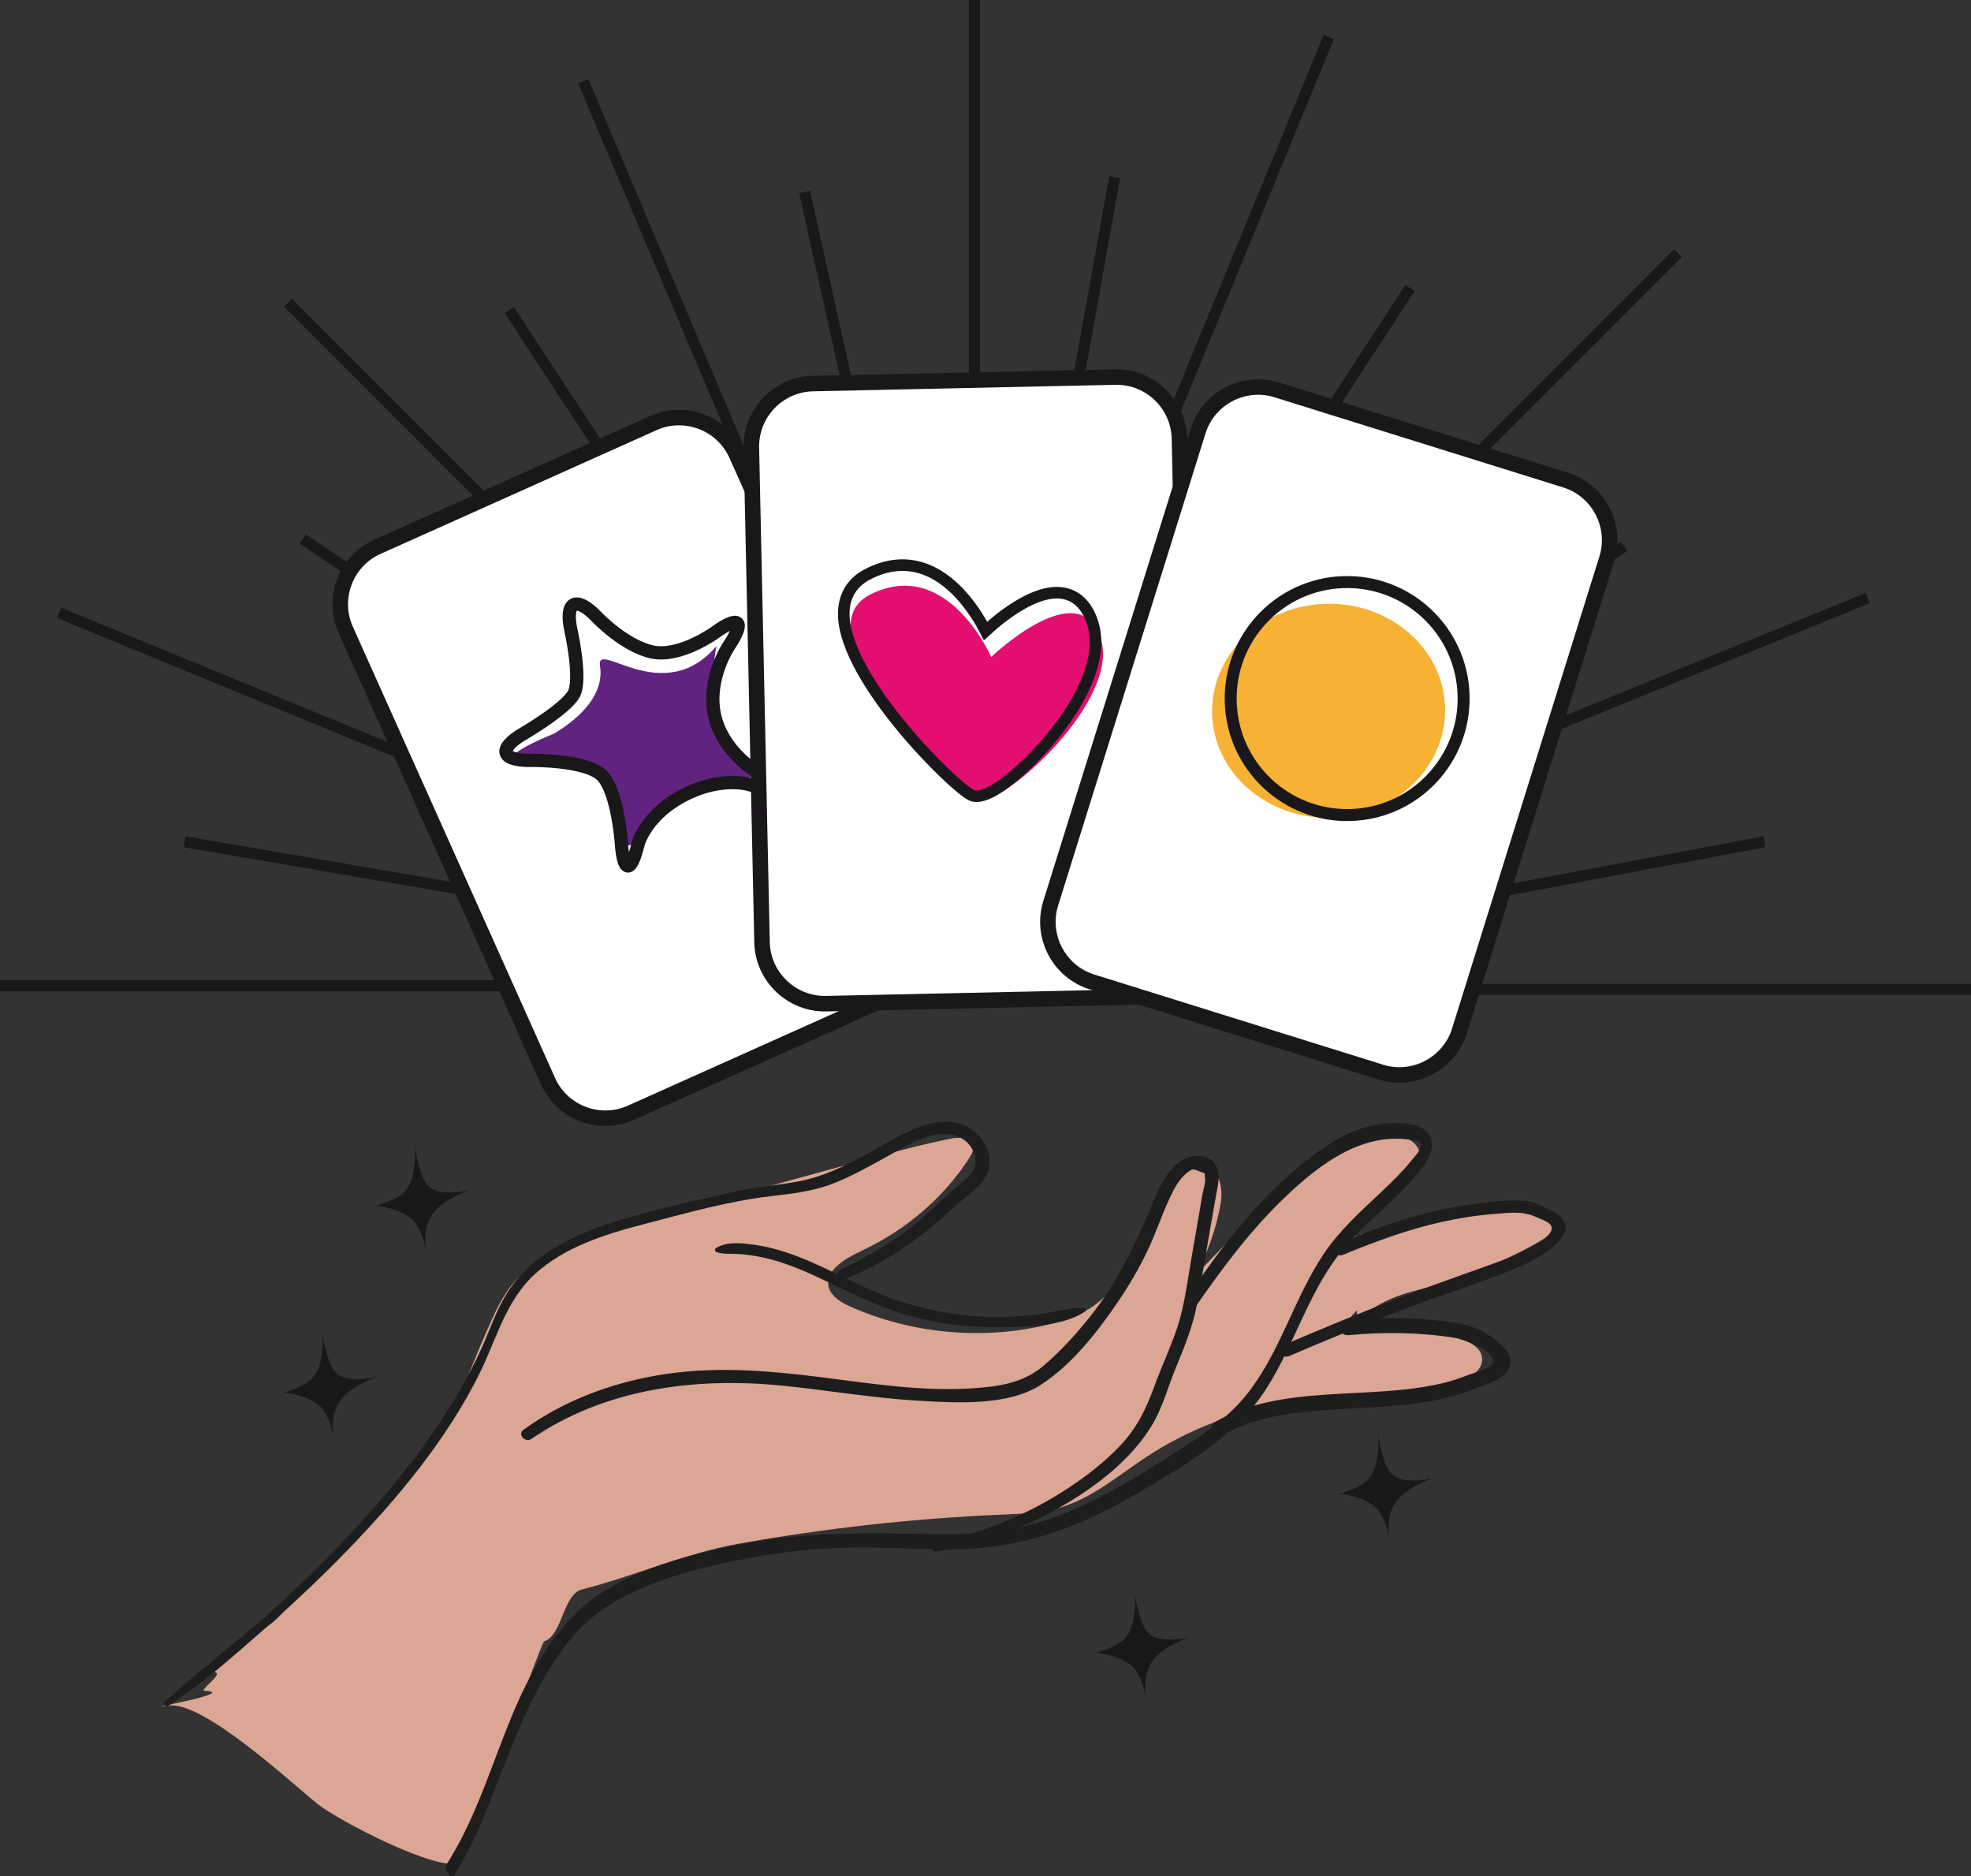
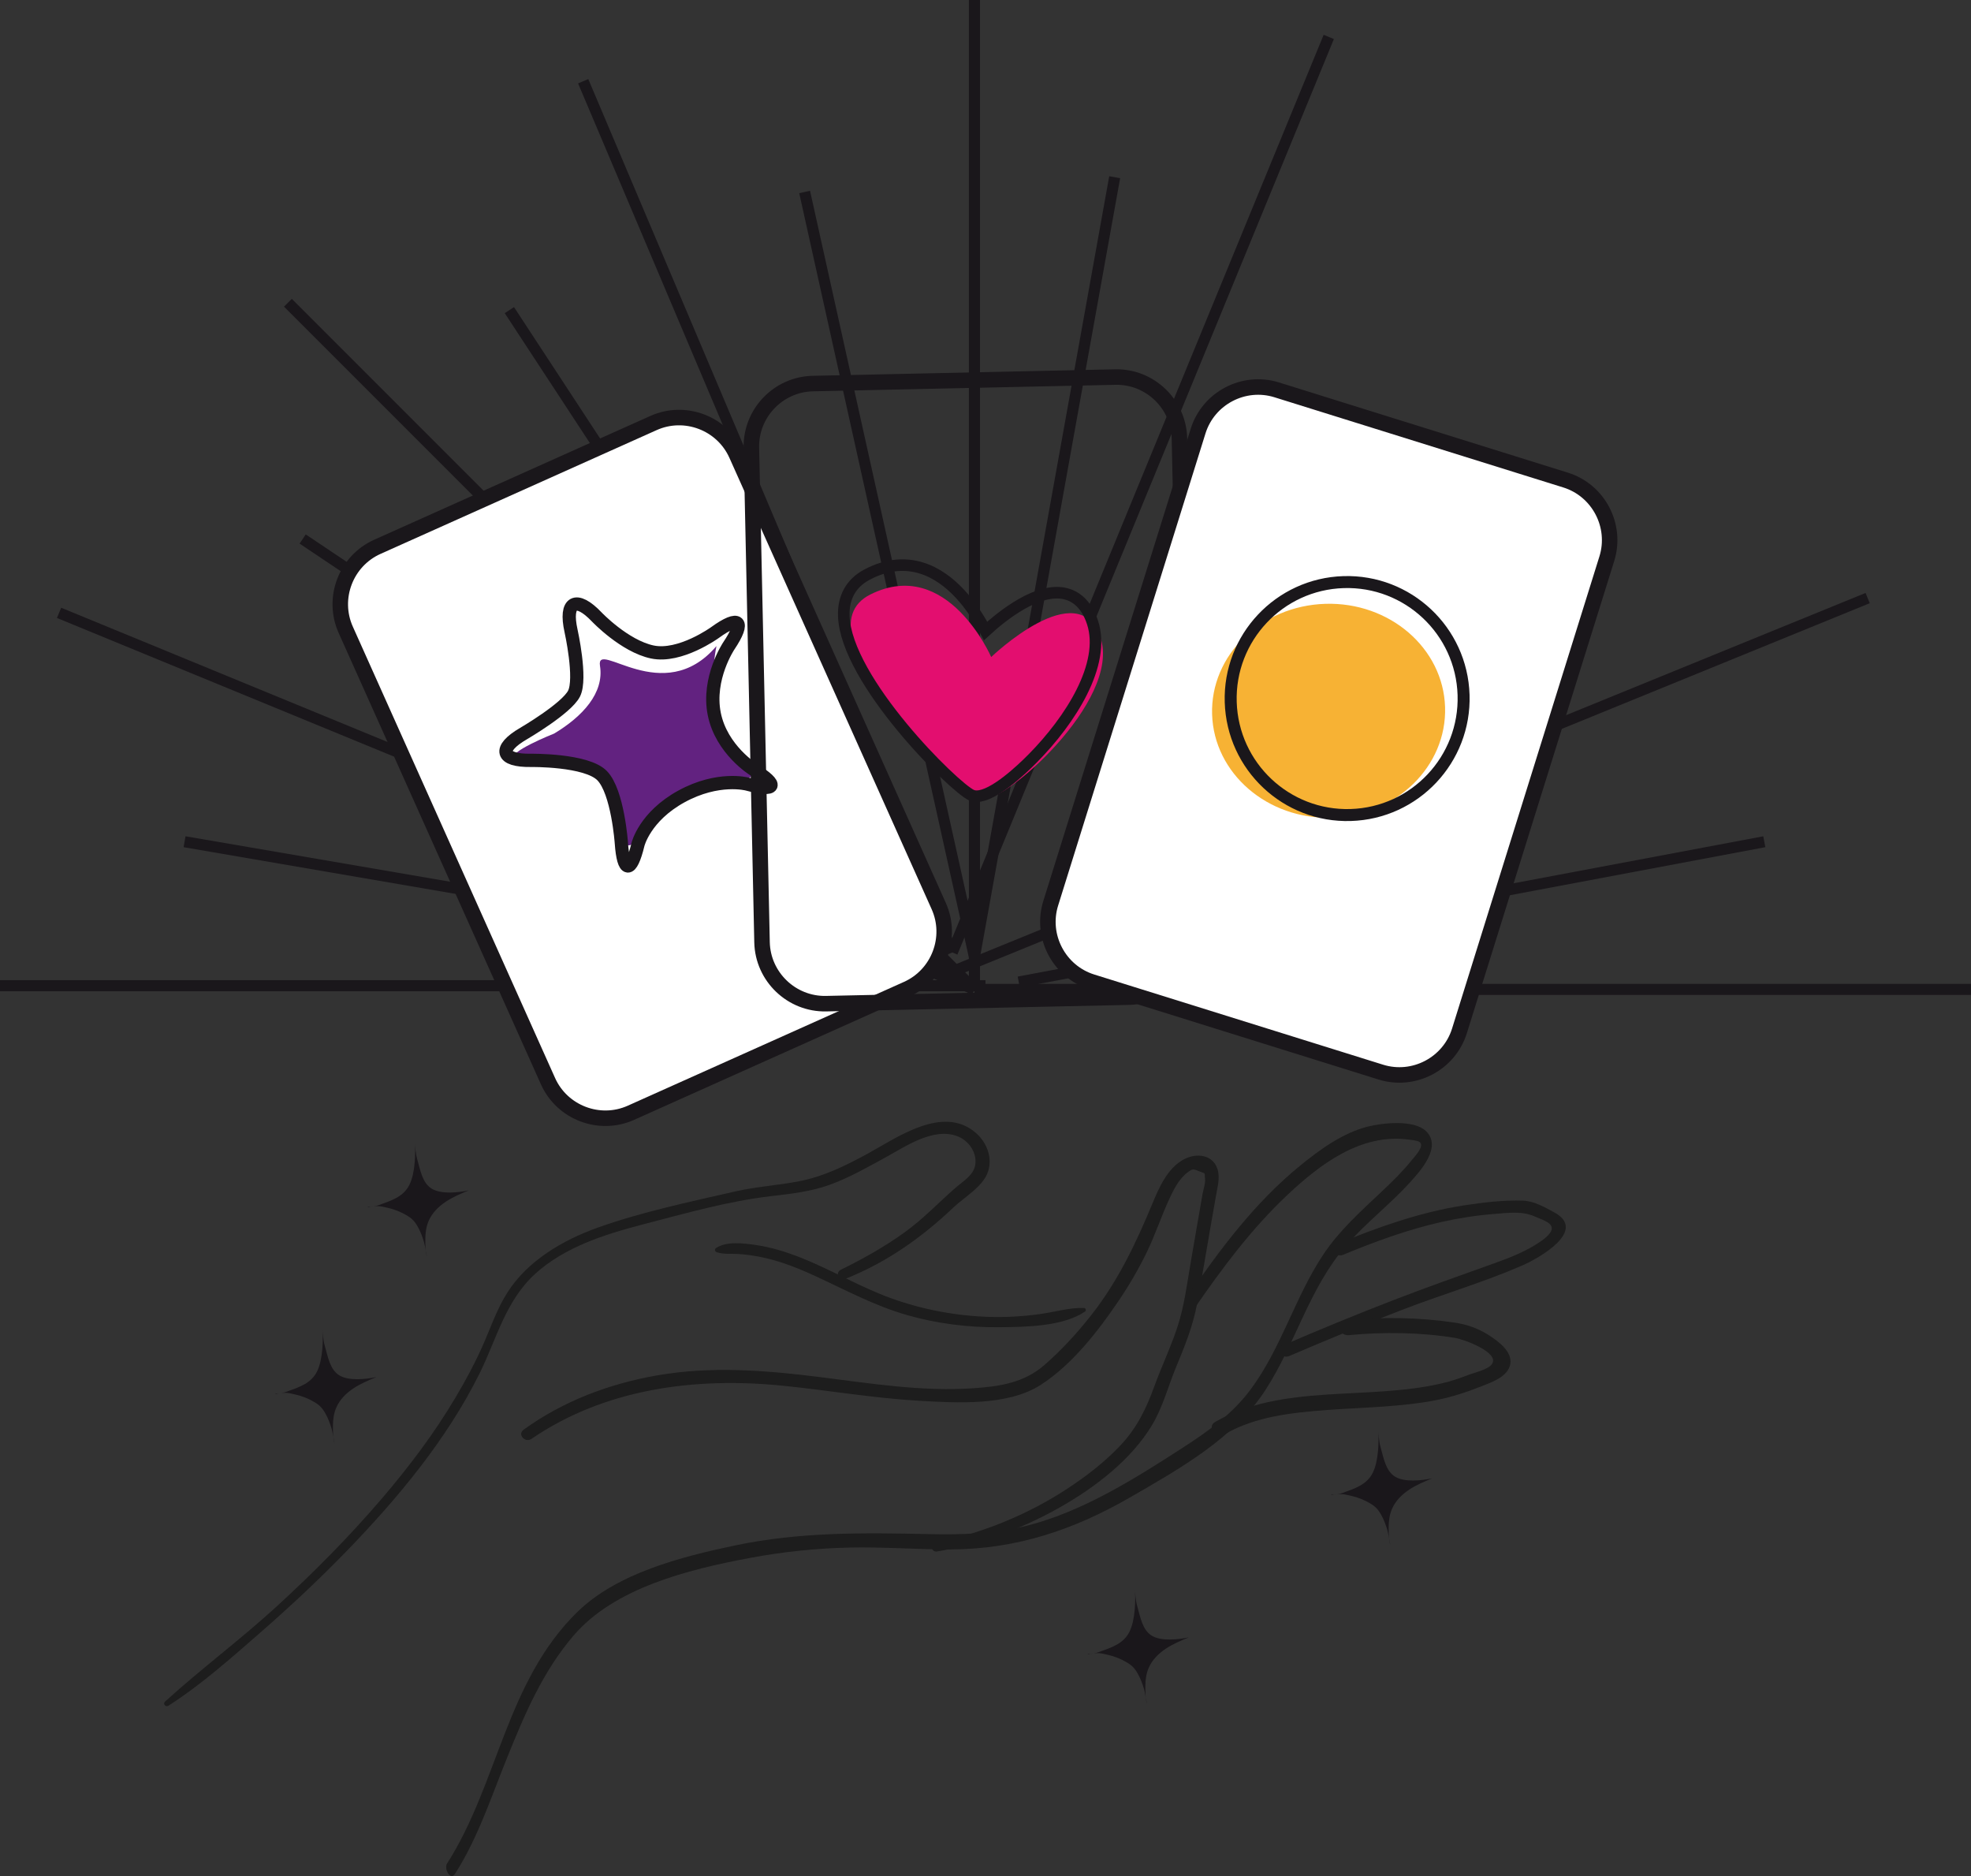
<svg xmlns="http://www.w3.org/2000/svg" version="1.1" id="Calque_1" x="0px" y="0px" width="200.221px" height="190.535px" viewBox="0 0 200.221 190.535" xml:space="preserve">
  <rect x="0" y="0" width="200.221" height="190.535" fill="#333333" stroke="none" />
  <line fill="none" stroke="#1A171B" stroke-width="1.125" x1="98.985" y1="100.486" x2="30.746" y2="54.743" />
-   <line fill="none" stroke="#1A171B" stroke-width="1.125" x1="101.985" y1="98.236" x2="164.976" y2="55.493" />
  <path fill="#1A171B" d="M37.338,122.562c0.404,0.035,0.81-0.051,1.191-0.188c1.27-0.457,2.458-0.834,3.06-2.042  c0.602-1.205,0.641-3.229,0.548-4.574c0.034,0.672,0.066,1.35,0.25,1.994c0.306,1.079,0.517,2.402,1.48,2.98  c0.958,0.576,2.662,0.399,3.761,0.162c-0.812,0.334-1.624,0.676-2.354,1.16c-0.725,0.484-1.374,1.129-1.724,1.93  c-0.253,0.58-0.339,1.213-0.344,1.84c-0.001,0.564-0.009,1.277,0.161,1.82c-0.072-0.299-0.207-1.209-0.292-1.485  c-0.16-0.548-0.363-1.085-0.644-1.582c-0.152-0.265-0.323-0.519-0.544-0.726c-0.165-0.16-0.359-0.291-0.558-0.41  c-0.599-0.354-1.248-0.614-1.929-0.768c-0.278-0.062-0.595-0.143-0.875-0.17c-0.354-0.035-0.76,0.066-1.111,0.102" />
  <path fill="#1A171B" d="M110.481,167.958c0.404,0.035,0.812-0.052,1.191-0.188c1.27-0.457,2.459-0.834,3.061-2.043  c0.603-1.205,0.641-3.229,0.547-4.574c0.035,0.672,0.066,1.35,0.25,1.994c0.308,1.08,0.519,2.403,1.48,2.981  c0.958,0.575,2.663,0.399,3.762,0.162c-0.812,0.334-1.623,0.675-2.354,1.159c-0.726,0.484-1.374,1.13-1.724,1.931  c-0.254,0.579-0.34,1.214-0.344,1.839c-0.002,0.566-0.01,1.279,0.16,1.82c-0.072-0.299-0.207-1.209-0.291-1.484  c-0.16-0.548-0.364-1.086-0.643-1.582c-0.153-0.265-0.324-0.519-0.545-0.726c-0.165-0.16-0.359-0.292-0.56-0.409  c-0.598-0.355-1.248-0.615-1.928-0.77c-0.279-0.061-0.594-0.143-0.875-0.17c-0.354-0.035-0.76,0.067-1.111,0.103" />
  <path fill="#1A171B" d="M27.953,141.521c0.403,0.035,0.81-0.051,1.191-0.188c1.27-0.457,2.458-0.834,3.06-2.042  c0.602-1.205,0.64-3.229,0.548-4.573c0.034,0.67,0.064,1.348,0.249,1.993c0.307,1.078,0.518,2.403,1.48,2.979  c0.958,0.576,2.663,0.4,3.762,0.164c-0.812,0.334-1.624,0.674-2.354,1.158c-0.725,0.485-1.375,1.131-1.724,1.932  c-0.253,0.578-0.339,1.213-0.345,1.839c-0.001,0.565-0.009,1.278,0.161,1.819c-0.071-0.299-0.207-1.209-0.292-1.484  c-0.16-0.547-0.362-1.085-0.643-1.583c-0.153-0.265-0.323-0.519-0.545-0.724c-0.165-0.16-0.359-0.293-0.559-0.41  c-0.597-0.355-1.248-0.616-1.928-0.768c-0.279-0.062-0.594-0.145-0.874-0.171c-0.354-0.034-0.76,0.067-1.112,0.101" />
  <path fill="#1A171B" d="M135.2,151.809c0.403,0.035,0.809-0.053,1.19-0.188c1.27-0.457,2.459-0.834,3.06-2.042  c0.603-1.205,0.641-3.229,0.549-4.574c0.033,0.67,0.065,1.348,0.249,1.993c0.307,1.079,0.518,2.403,1.48,2.981  c0.957,0.576,2.662,0.399,3.762,0.162c-0.812,0.334-1.624,0.674-2.354,1.158c-0.726,0.486-1.375,1.131-1.725,1.932  c-0.254,0.58-0.34,1.213-0.345,1.84c0,0.564-0.008,1.277,0.16,1.82c-0.069-0.3-0.205-1.211-0.291-1.486  c-0.16-0.547-0.362-1.084-0.643-1.582c-0.152-0.264-0.322-0.518-0.545-0.725c-0.164-0.16-0.358-0.291-0.558-0.41  c-0.598-0.354-1.248-0.615-1.928-0.768c-0.279-0.062-0.596-0.143-0.875-0.17c-0.354-0.035-0.76,0.066-1.111,0.102" />
  <g>
-     <path fill="#DBA694" d="M157.146,123.452c-0.488-0.245-1.061-0.293-1.613-0.322c-3.747-0.204-7.516,0.121-11.143,0.942   c-1.082,0.244-2.163,0.664-3.248,1c-0.979,0.09-1.955,0.18-2.93,0.271l-0.012,0.235c-0.74-0.011-1.489-0.093-2.213-0.063   c2.17-1.979,4.481-3.841,6.713-5.764c0.758-0.652,1.575-1.423,1.553-2.389c-0.027-1.075-1.176-1.926-2.336-2.072   c-1.158-0.146-2.306,0.245-3.361,0.691c-6.928,2.92-12.152,8.336-17.165,13.605c1.272-2.293,2.156-4.773,2.604-7.328   c0.266-1.505-0.072-3.592-1.722-3.785c-0.721-0.086-1.407,0.275-1.972,0.691c-4.496,3.312-4.544,10.061-9.055,13.355   c-1.434,1.045-3.195,1.637-4.977,2.057c-6.504,1.533-13.629,0.879-19.752-1.816c-0.975-0.429-2.019-1.006-2.308-1.965   c-0.52-1.727,1.63-2.972,3.342-3.775c4.498-2.105,8.318-5.396,10.896-9.385c0.28-0.443,0.561-0.978,0.336-1.453   c-0.339-0.715-1.434-0.689-2.246-0.527c-2.982,0.599-5.907,1.396-8.825,2.193c-4.587,1.252-9.174,2.506-13.758,3.758   c-4.986,1.363-9.983,2.729-14.792,4.529c-2.534,0.95-5.095,2.071-6.842,4c-1.34,1.477-2.103,3.312-2.899,5.094   c-1.625,3.642-3.252,8.524-5.501,11.797c-2.11,3.08-5.505,6.142-8.167,8.927c-2.089,2.183-3.752,3.812-5.532,6.022   c-0.837,1.037-1.594,2.061-2.644,2.901c-0.838,0.672-3.512,1.838-3.763,2.837c-0.213,0.863-2.634,1.664-1.835,2.18   c0.448,0.291-1.727,1.799-1.218,1.824c3.787,0.195-7.428,2.061-3.634,1.506c3.523-0.514,12.634,7.994,15.134,9.994   c2.036,1.629,12.025,6.883,14.5,6c0.3-0.105,8.2-22.396,8.5-22.5c1.898-0.646,1.911-4.797,3.865-5.293   c5.305-1.346,10.427-3.656,15.837-4.629c8.851-1.588,17.84-2.583,26.876-2.971c1.839-0.079,3.7-0.135,5.462-0.6   c3.535-0.935,6.279-3.377,9.266-5.328c4.27-2.795,9.249-4.676,14.445-5.457c5.588-0.836,11.438-0.43,16.826-2.004   c1.318-0.387,2.82-1.201,2.721-2.481c-0.106-1.386-1.942-1.991-3.426-2.255c-3.084-0.549-6.168-1.098-9.25-1.646   c1.185-1.029,2.58-1.855,4.098-2.416c1.063-0.394,2.179-0.654,3.277-0.953c4.117-1.123,8.049-2.779,11.646-4.908   c0.449-0.266,0.935-0.59,1.02-1.078C158.017,124.197,157.633,123.699,157.146,123.452 M137.114,133.919   c0.226-0.312,0.474-0.597,0.738-0.858l-0.047,0.982C137.577,134.004,137.349,133.961,137.114,133.919" />
    <path fill="#1D1D1D" d="M17.127,173.225c3.361-2.16,6.367-4.843,9.336-7.434c3.007-2.623,5.917-5.344,8.68-8.188   c5.277-5.435,10.239-11.408,13.56-18.086c1.731-3.48,2.637-7.4,5.681-10.16c2.986-2.705,7.012-3.985,10.976-5.016   c4.26-1.109,8.603-2.352,13.016-2.865c2.009-0.231,4.031-0.467,5.926-1.15c1.979-0.725,3.816-1.773,5.64-2.771   c1.978-1.08,4.849-3.086,7.297-2.164c1.24,0.469,2.037,1.746,1.824,2.953c-0.184,1.041-1.278,1.654-2.045,2.331   c-1.724,1.517-3.265,3.146-5.149,4.503c-2.009,1.444-4.208,2.676-6.459,3.783c-0.607,0.301-0.191,1.18,0.46,0.924   c4.214-1.676,7.794-4.223,10.967-7.238c1.171-1.111,3.058-2.141,3.55-3.711c0.43-1.371-0.127-2.89-1.25-3.869   c-3.334-2.918-8.051,0.496-11,2.104c-2.198,1.197-4.421,2.308-6.952,2.798c-2.146,0.416-4.354,0.549-6.488,1.035   c-4.654,1.066-9.504,2.078-13.973,3.674c-3.633,1.297-7.115,3.393-9.136,6.526c-1.123,1.735-1.754,3.673-2.583,5.532   c-0.795,1.787-1.733,3.515-2.738,5.209c-2.139,3.609-4.697,7-7.456,10.228c-3.3,3.856-6.902,7.497-10.679,10.956   c-3.662,3.359-7.693,6.348-11.363,9.684C16.508,173.048,16.822,173.422,17.127,173.225" />
    <path fill="#1D1D1D" d="M72.795,127.17c0.701,0.234,1.335,0.143,2.071,0.182c0.848,0.039,1.699,0.168,2.533,0.338   c1.884,0.392,3.67,1.108,5.397,1.899c3.11,1.429,6.083,3.052,9.421,3.994c3.002,0.851,6.135,1.241,9.258,1.212   c2.707-0.025,6.492-0.062,8.75-1.594c0.147-0.1,0.074-0.355-0.117-0.363c-1.442-0.045-2.92,0.4-4.342,0.604   c-1.697,0.24-3.424,0.354-5.149,0.308c-3.418-0.093-6.826-0.724-10.027-1.872c-3.196-1.146-6.083-2.893-9.227-4.139   c-1.473-0.584-3.021-1.07-4.603-1.297c-1.262-0.182-2.96-0.398-4.033,0.318C72.57,126.865,72.619,127.109,72.795,127.17" />
    <path fill="#1D1D1D" d="M95.192,157.57c4.392-0.735,8.623-2.305,12.404-4.44c3.656-2.062,7.285-4.856,9.4-8.34   c1.125-1.853,1.662-3.981,2.481-5.961c0.871-2.088,1.709-4.175,2.122-6.396c0.475-2.488,0.874-4.992,1.312-7.49   c0.206-1.164,0.411-2.33,0.612-3.496c0.153-0.881,0.444-1.875,0.136-2.766c-0.489-1.418-2.113-1.604-3.358-0.955   c-1.677,0.873-2.539,2.84-3.195,4.418c-1.696,4.082-3.5,7.936-6.302,11.487c-1.418,1.792-2.995,3.519-4.749,5.038   c-2.039,1.76-4.477,2.145-7.199,2.327c-5.225,0.353-10.445-0.495-15.621-1.144c-5.497-0.688-11.011-1.119-16.472-0.166   c-4.959,0.863-9.627,2.656-13.584,5.527c-0.64,0.465,0.156,1.364,0.811,0.922c7.373-5.043,16.486-6.31,25.529-5.398   c4.601,0.462,9.165,1.257,13.787,1.525c3.903,0.227,9.082,0.541,12.416-1.611c3.229-2.084,5.859-5.504,7.92-8.549   c1.061-1.561,2.004-3.189,2.827-4.871c0.866-1.767,1.464-3.623,2.286-5.403c0.447-0.974,1.018-2.144,1.953-2.81   c0.473-0.332,0.494-0.299,1.1-0.068c0.761,0.297,0.521,0.143,0.601,0.701c0.07,0.494-0.175,1.176-0.257,1.646   c-0.389,2.25-0.776,4.496-1.167,6.745c-0.396,2.278-0.67,4.612-1.406,6.817c-0.664,2.002-1.582,3.918-2.302,5.9   c-0.827,2.274-1.757,4.234-3.48,6.061c-1.562,1.654-3.422,3.095-5.358,4.363c-4.067,2.672-8.535,4.461-13.4,5.541   C94.467,156.857,94.603,157.672,95.192,157.57" />
    <path fill="#1D1D1D" d="M121.257,132.999c2.832-4.119,5.848-8.19,9.564-11.679c3.192-2.995,7.409-6.274,12.344-5.573   c0.276,0.038,0.924,0.088,1.106,0.299c0.383,0.438-0.553,1.401-0.889,1.815c-0.91,1.135-1.966,2.164-3.037,3.17   c-2.124,2-4.281,3.933-5.887,6.334c-2.937,4.396-4.283,9.578-7.479,13.836c-1.808,2.406-4.237,4.162-6.817,5.824   c-2.435,1.57-4.886,3.136-7.456,4.517c-2.765,1.487-5.687,2.776-8.811,3.513c-3.11,0.734-6.324,0.825-9.528,0.754   c-6.673-0.152-13.114-0.224-19.643,1.139c-5.562,1.162-12.054,2.844-16.065,6.757c-7.241,7.067-8.054,17.44-13.251,25.571   c-0.317,0.498,0.33,1.799,0.826,1.016c2.325-3.641,3.689-7.855,5.291-11.803c1.763-4.358,3.579-8.674,6.723-12.359   c4.136-4.84,11.571-6.71,17.894-7.895c3.343-0.631,6.754-0.988,10.175-1.062c3.438-0.074,6.875,0.202,10.312,0.188   c6.718-0.029,12.528-2.039,18.134-5.264c5.109-2.941,10.619-6.05,13.779-10.914c3.072-4.738,4.438-10.351,8.217-14.697   c1.967-2.268,4.41-4.135,6.43-6.354c1.087-1.194,3.358-3.661,1.642-5.276c-1.23-1.16-4.375-0.812-5.861-0.443   c-2.578,0.637-4.963,2.393-6.912,3.984c-4.625,3.773-8.17,8.551-11.461,13.334C120.278,132.188,120.831,133.618,121.257,132.999" />
    <path fill="#1D1D1D" d="M136.438,127.439c3.246-1.342,6.562-2.565,10.035-3.342c1.767-0.391,3.562-0.672,5.375-0.811   c1.435-0.111,2.785-0.311,4.112,0.283c0.435,0.197,1.066,0.396,1.425,0.703c0.664,0.572-0.16,1.283-0.713,1.688   c-1.473,1.077-3.263,1.766-5.006,2.387c-3.354,1.199-6.719,2.385-10.038,3.666c-3.82,1.467-7.6,3.037-11.354,4.646   c-0.771,0.328-0.085,1.395,0.685,1.064c3.865-1.656,7.752-3.271,11.692-4.779c3.941-1.51,8.072-2.719,11.935-4.399   c1.725-0.749,6.731-3.551,3.297-5.417c-0.924-0.502-2.062-1.152-3.154-1.189c-1.977-0.066-4.028,0.177-5.975,0.476   c-4.539,0.698-8.828,2.237-13,3.959C134.978,126.693,135.667,127.756,136.438,127.439" />
    <path fill="#1D1D1D" d="M137.018,135.6c3.502-0.338,7.293-0.293,10.782,0.279c0.983,0.164,4.559,1.494,3.758,2.662   c-0.381,0.561-1.8,0.863-2.439,1.115c-0.881,0.344-1.766,0.637-2.69,0.85c-7.523,1.745-16.172-0.016-22.995,3.912   c-0.905,0.521,0.165,1.719,1.054,1.203c3.058-1.76,6.808-2.16,10.355-2.422c3.716-0.271,7.494-0.293,11.148-1.02   c1.575-0.316,3.051-0.813,4.53-1.396c1.115-0.438,2.688-0.998,2.902-2.261c0.208-1.244-1.185-2.274-2.166-2.908   c-1.123-0.723-2.252-1.109-3.586-1.303c-3.56-0.523-7.375-0.574-10.937-0.23C135.672,134.186,135.954,135.702,137.018,135.6" />
  </g>
  <g>
    <line fill="none" stroke="#1A171B" stroke-width="1.125" x1="98.985" y1="100.486" x2="98.985" y2="0" />
    <line fill="none" stroke="#1A171B" stroke-width="1.125" x1="98.985" y1="100.486" x2="200.221" y2="100.486" />
    <line fill="none" stroke="#1A171B" stroke-width="1.125" x1="100.11" y1="100.111" x2="0" y2="100.111" />
    <line fill="none" stroke="#1A171B" stroke-width="1.125" x1="98.985" y1="100.486" x2="29.246" y2="30.747" />
-     <line fill="none" stroke="#1A171B" stroke-width="1.125" x1="98.985" y1="97.193" x2="170.454" y2="25.725" />
    <line fill="none" stroke="#1A171B" stroke-width="1.125" x1="96.736" y1="96.736" x2="134.981" y2="3.75" />
    <line fill="none" stroke="#1A171B" stroke-width="1.125" x1="96.736" y1="96.736" x2="59.241" y2="8.25" />
    <line fill="none" stroke="#1A171B" stroke-width="1.125" x1="95.985" y1="98.986" x2="189.723" y2="60.742" />
    <line fill="none" stroke="#1A171B" stroke-width="1.125" x1="98.985" y1="100.486" x2="5.999" y2="62.242" />
    <line fill="none" stroke="#1A171B" stroke-width="1.125" x1="92.986" y1="98.236" x2="18.747" y2="85.488" />
    <line fill="none" stroke="#1A171B" stroke-width="1.125" x1="98.985" y1="97.193" x2="81.738" y2="19.498" />
    <line fill="none" stroke="#1A171B" stroke-width="1.125" x1="95.985" y1="98.986" x2="51.743" y2="31.496" />
    <line fill="none" stroke="#1A171B" stroke-width="1.125" x1="98.985" y1="97.193" x2="113.233" y2="17.998" />
-     <line fill="none" stroke="#1A171B" stroke-width="1.125" x1="98.985" y1="97.193" x2="143.229" y2="29.246" />
    <line fill="none" stroke="#1A171B" stroke-width="1.125" x1="103.485" y1="99.736" x2="179.224" y2="85.488" />
  </g>
  <g>
    <g>
      <g>
        <path fill="#FFFFFF" d="M95.358,92.017c1.436,3.201-0.01,6.995-3.211,8.426l-28.052,12.572c-3.201,1.436-6.993-0.01-8.428-3.211     L35.122,63.963c-1.436-3.201,0.01-6.993,3.211-8.427l28.053-12.573c3.201-1.434,6.993,0.011,8.427,3.211L95.358,92.017z" />
        <path fill="none" stroke="#1A171B" stroke-width="1.575" d="M95.358,92.017c1.436,3.201-0.01,6.995-3.211,8.426l-28.052,12.572     c-3.201,1.436-6.993-0.01-8.428-3.211L35.122,63.963c-1.436-3.201,0.01-6.993,3.211-8.427l28.053-12.573     c3.201-1.434,6.993,0.011,8.427,3.211L95.358,92.017z" />
      </g>
      <path fill="#622280" d="M56.295,74.5c2.875-1.725,5.092-4.111,4.654-6.872c-0.438-2.757,6.419,4.353,11.831-2.012    c-0.957,4.773,0.375,10.598,2.502,12.024c2.125,1.426,0.409,1.555-0.248,1.551c-0.659-0.002-4.604-0.49-7.362,2.767    c-2.757,3.258-3.885,4.744-4.178,3.406c-0.289-1.34-0.7-5.711-1.813-6.678c-1.114-0.968-8.62-0.938-9.459-1.591    C51.382,76.444,56.295,74.5,56.295,74.5z" />
      <g>
        <path fill="none" stroke="#1A171B" stroke-width="1.348" d="M58.009,64.072c-0.665-2.986,0.516-3.616,2.625-1.399     c0,0,2.799,2.942,5.623,3.542c2.822,0.601,6.375-1.974,6.375-1.974c2.477-1.795,3.109-1.185,1.404,1.355     c0,0-2.204,3.284-1.479,6.913c0.728,3.632,3.991,5.646,3.991,5.646c2.603,1.607,2.315,2.271-0.638,1.477     c0,0-2.947-0.793-6.687,1.256c-3.733,2.046-4.415,4.872-4.415,4.872c-0.716,2.974-1.476,2.911-1.688-0.141     c0,0-0.362-5.198-1.95-6.836c-1.588-1.638-7.236-1.558-7.236-1.558c-3.059,0.043-3.397-1.181-0.755-2.72     c0,0,4.364-2.541,5.135-4.063C59.088,68.917,58.009,64.072,58.009,64.072z" />
      </g>
      <g>
-         <path fill="#FFFFFF" d="M120.894,94.76c0.074,3.505-2.731,6.437-6.238,6.513l-30.733,0.662c-3.506,0.076-6.438-2.731-6.513-6.239     l-1.082-50.226c-0.075-3.506,2.731-6.437,6.237-6.513l30.733-0.662c3.507-0.076,6.438,2.732,6.514,6.238L120.894,94.76z" />
        <path fill="none" stroke="#1A171B" stroke-width="1.575" d="M120.894,94.76c0.074,3.505-2.731,6.437-6.238,6.513l-30.733,0.662     c-3.506,0.076-6.438-2.731-6.513-6.239l-1.082-50.226c-0.075-3.506,2.731-6.437,6.237-6.513l30.733-0.662     c3.507-0.076,6.438,2.732,6.514,6.238L120.894,94.76z" />
      </g>
      <g>
        <path fill="#E30E6F" d="M100.69,66.729c0,0-4.446-10.241-12.258-6.362c-7.812,3.882,9.435,19.938,11.336,20.73     c1.906,0.792,14.247-9.914,12.005-16.387C109.536,58.235,100.69,66.729,100.69,66.729" />
        <path fill="none" stroke="#1A171B" stroke-width="1.175" d="M99.234,80.865c1.692-0.02,4.458-2.613,5.657-3.826     c3.847-3.89,7.469-9.553,6.1-13.794c-0.649-2.015-1.827-2.71-2.701-2.935c-2.817-0.733-6.495,2.236-8.169,3.771     c-0.896-1.737-2.933-5.002-6.022-6.218c-1.946-0.762-3.976-0.595-6.038,0.505c-1.595,0.848-2.408,2.293-2.345,4.187     c0.21,6.564,11.203,17.413,12.979,18.208C98.858,80.836,99.036,80.868,99.234,80.865" />
      </g>
      <g>
        <path fill="#FFFFFF" d="M148.257,104.697c-1.046,3.35-4.641,5.232-7.988,4.189l-29.345-9.16     c-3.349-1.045-5.232-4.641-4.188-7.989l14.971-47.955c1.046-3.348,4.64-5.232,7.986-4.187l29.346,9.161     c3.349,1.045,5.231,4.64,4.187,7.988L148.257,104.697z" />
        <path fill="none" stroke="#1A171B" stroke-width="1.575" d="M148.257,104.697c-1.046,3.35-4.641,5.232-7.988,4.189l-29.345-9.16     c-3.349-1.045-5.232-4.641-4.188-7.989l14.971-47.955c1.046-3.348,4.64-5.232,7.986-4.187l29.346,9.161     c3.349,1.045,5.231,4.64,4.187,7.988L148.257,104.697z" />
      </g>
      <ellipse transform="matrix(-0.031 -1 1 -0.031 66.885 209.372)" fill="#F7B234" cx="134.944" cy="72.261" rx="10.862" ry="11.833" />
    </g>
    <path fill="none" stroke="#1A171B" stroke-width="1.217" d="M148.675,70.581c0.201,6.532-4.928,11.992-11.464,12.194   c-6.528,0.201-11.987-4.93-12.19-11.463c-0.203-6.531,4.933-11.99,11.46-12.192C143.015,58.918,148.473,64.05,148.675,70.581z" />
  </g>
</svg>